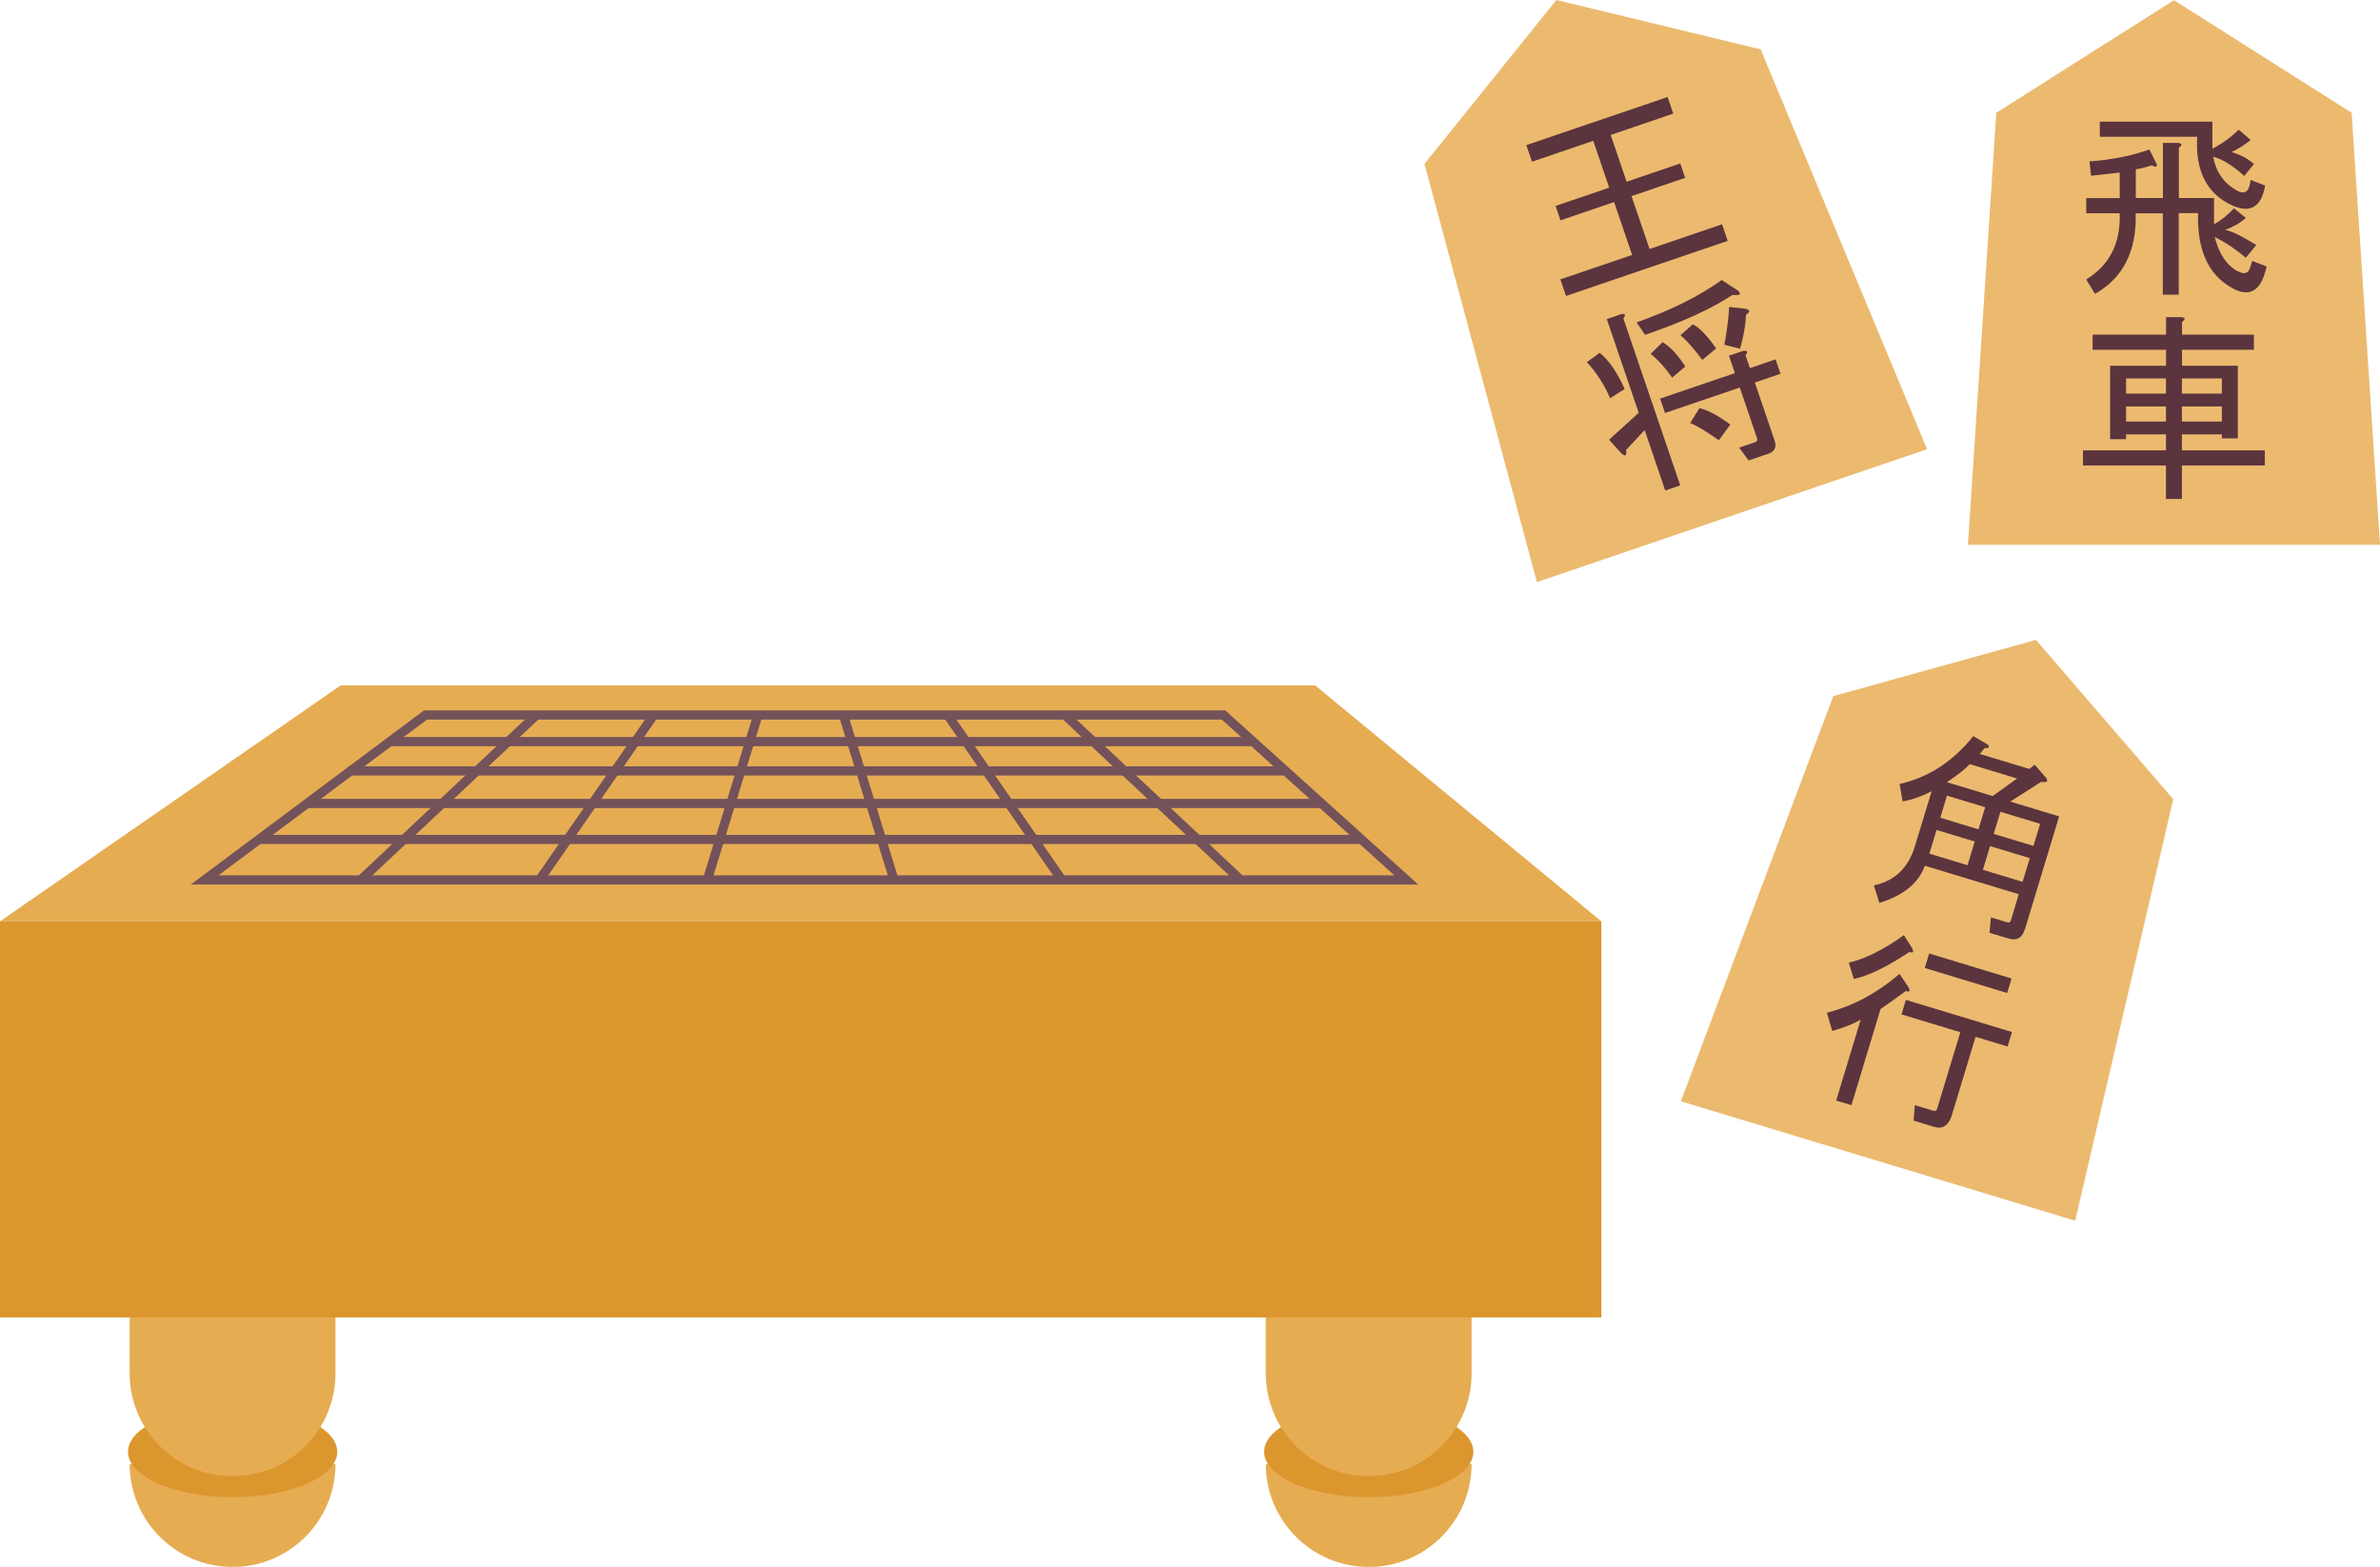
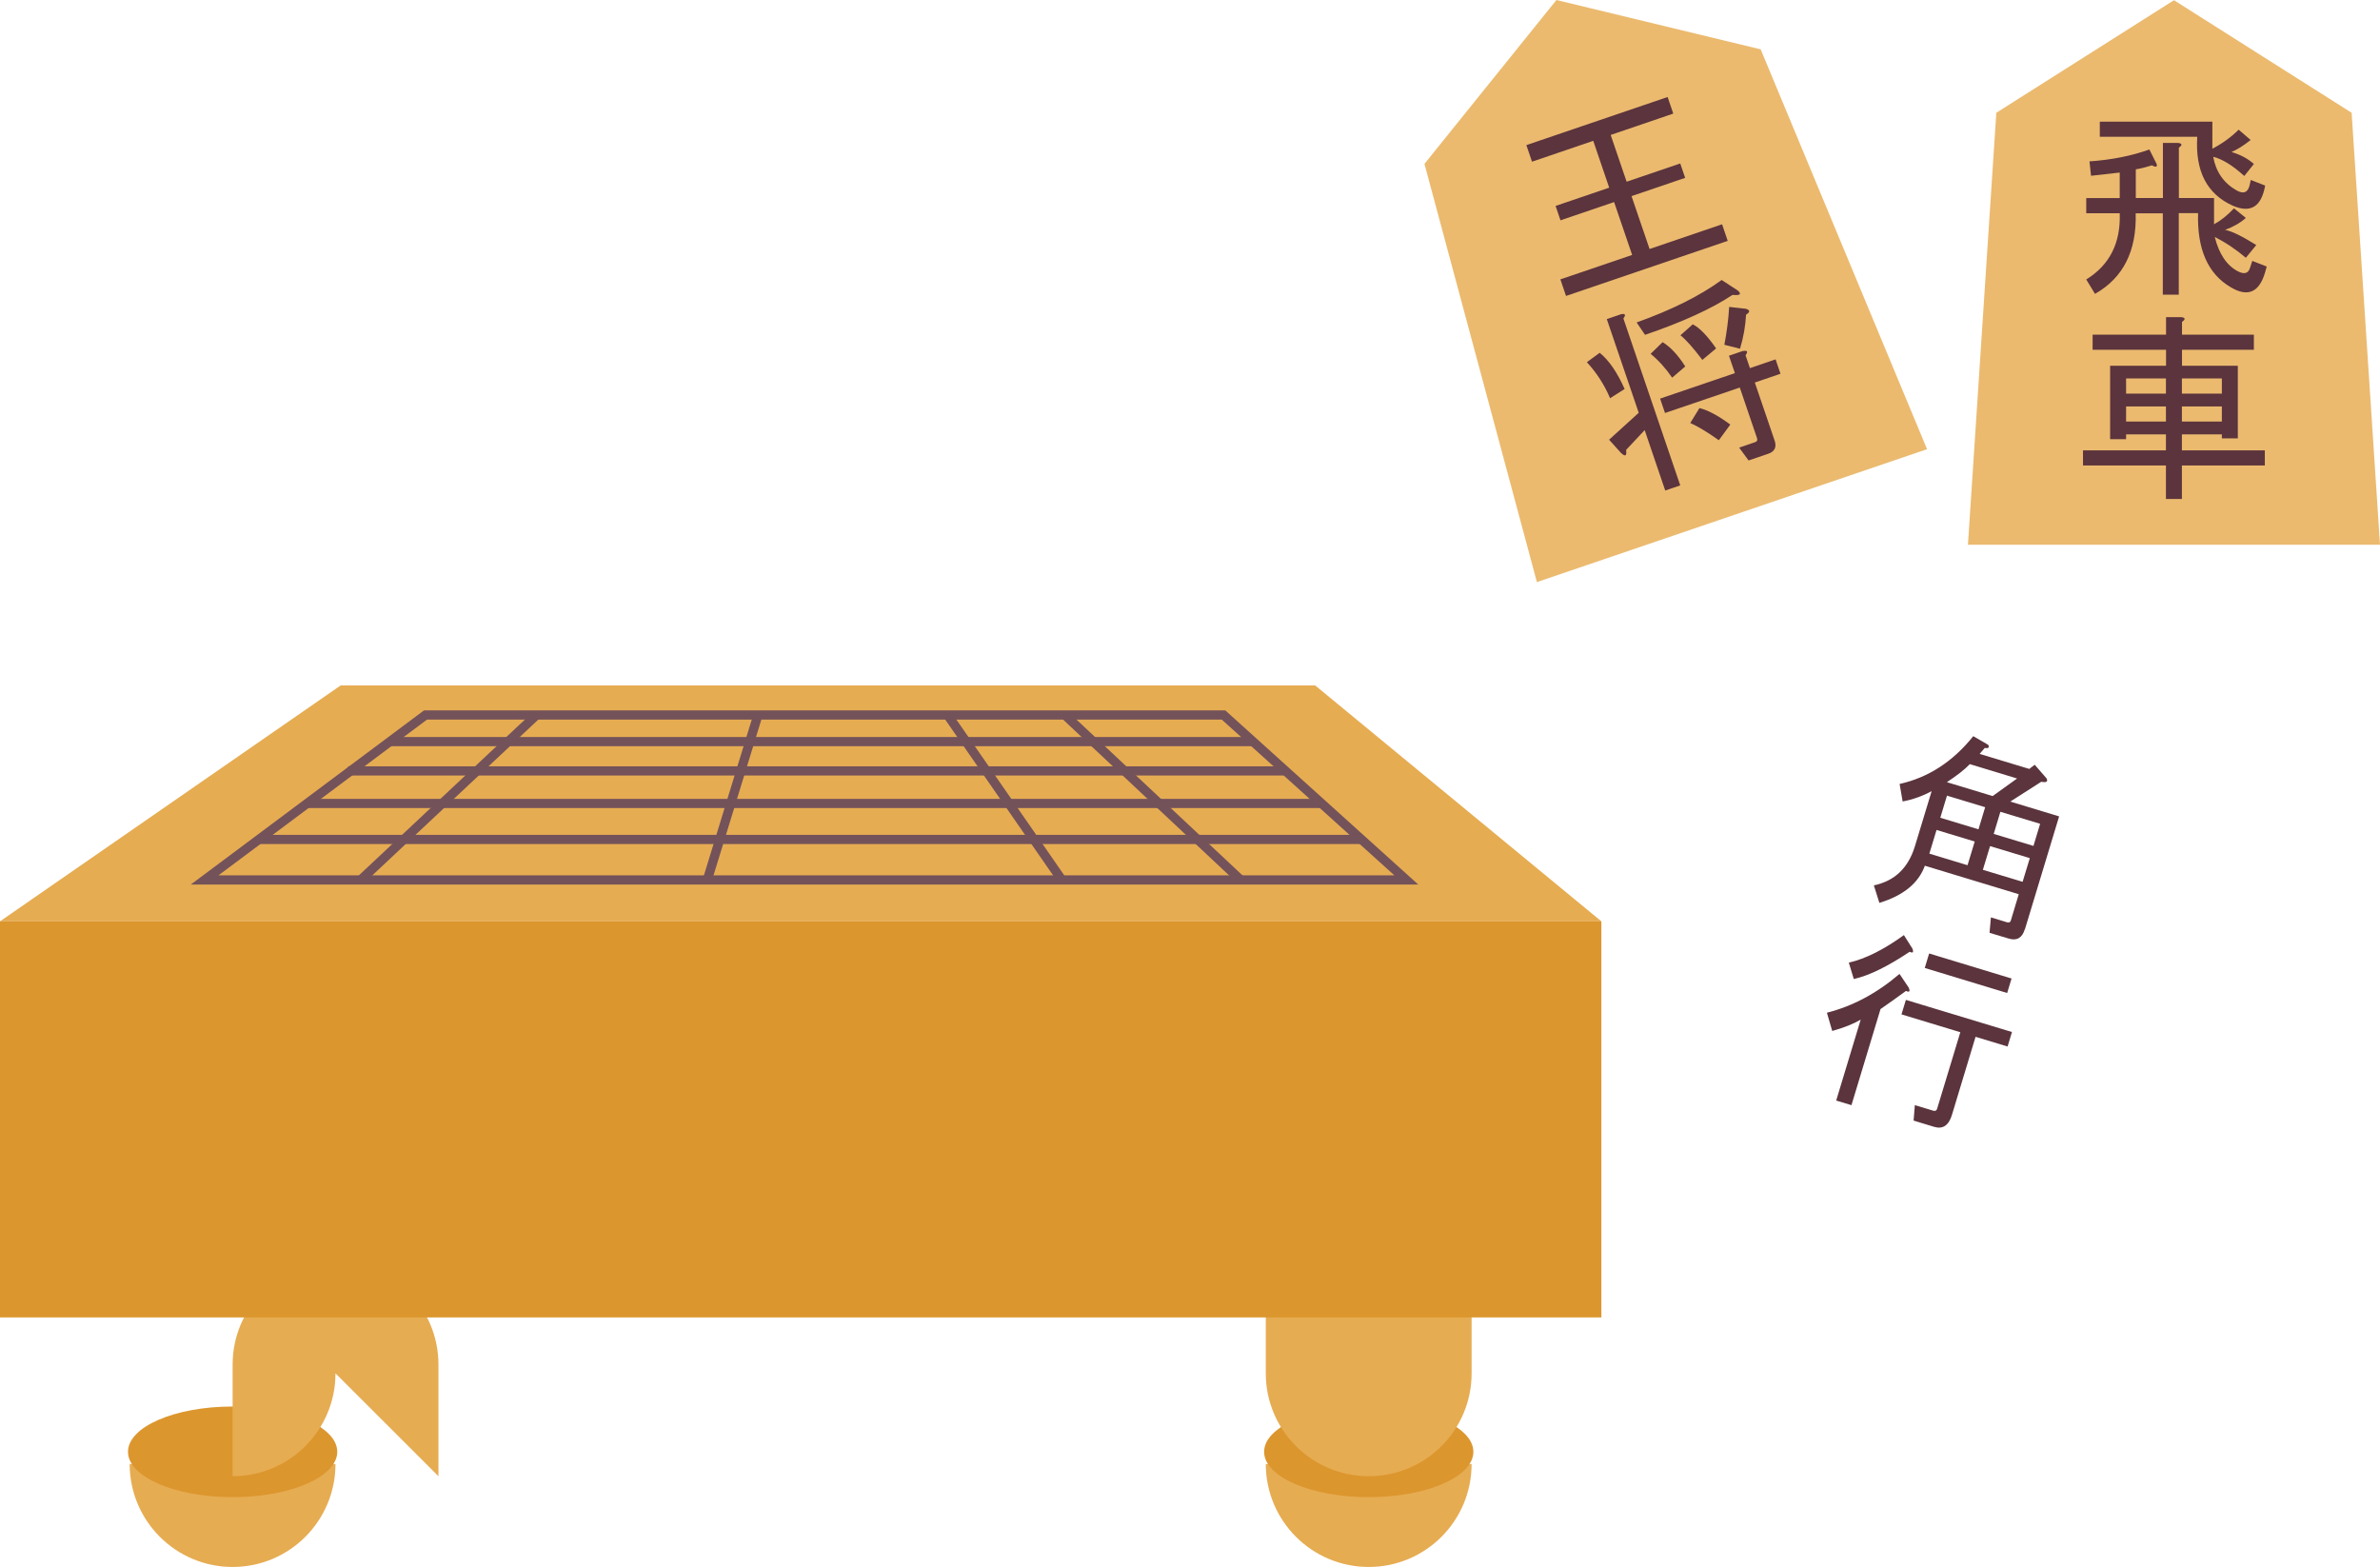
<svg xmlns="http://www.w3.org/2000/svg" id="_レイヤー_1" data-name="レイヤー 1" viewBox="0 0 228.15 150.21">
  <defs>
    <style>
      .cls-1 {
        fill: none;
        stroke: #73525a;
        stroke-miterlimit: 10;
        stroke-width: .88px;
      }

      .cls-2 {
        fill: #ebba6f;
      }

      .cls-3 {
        fill: #e6ac52;
      }

      .cls-4 {
        fill: #5b343d;
      }

      .cls-5 {
        fill: #dc962e;
      }
    </style>
  </defs>
  <g>
    <g>
      <g>
        <path class="cls-3" d="M32.16,140.34c0,5.45-4.41,9.87-9.86,9.87h0c-5.45,0-9.87-4.42-9.87-9.87h19.73Z" />
        <path class="cls-5" d="M32.33,139.17c0,2.4-4.49,4.35-10.03,4.35s-10.03-1.95-10.03-4.35,4.49-4.34,10.03-4.34,10.03,1.94,10.03,4.34Z" />
-         <path class="cls-3" d="M32.16,131.65c0,5.45-4.41,9.86-9.86,9.86h0c-5.45,0-9.87-4.41-9.87-9.86v-10.7c0-5.45,4.42-9.86,9.87-9.86h0c5.45,0,9.86,4.41,9.86,9.86v10.7Z" />
+         <path class="cls-3" d="M32.16,131.65c0,5.45-4.41,9.86-9.86,9.86h0v-10.7c0-5.45,4.42-9.86,9.87-9.86h0c5.45,0,9.86,4.41,9.86,9.86v10.7Z" />
      </g>
      <g>
        <path class="cls-3" d="M141.07,140.34c0,5.45-4.41,9.87-9.86,9.87h0c-5.45,0-9.87-4.42-9.87-9.87h19.73Z" />
        <path class="cls-5" d="M141.24,139.17c0,2.4-4.49,4.35-10.03,4.35s-10.03-1.95-10.03-4.35,4.49-4.34,10.03-4.34,10.03,1.94,10.03,4.34Z" />
        <path class="cls-3" d="M141.07,131.65c0,5.45-4.41,9.86-9.86,9.86h0c-5.45,0-9.87-4.41-9.87-9.86v-10.7c0-5.45,4.42-9.86,9.87-9.86h0c5.45,0,9.86,4.41,9.86,9.86v10.7Z" />
      </g>
      <g>
        <polygon class="cls-3" points="153.51 88.32 0 88.32 32.65 65.71 126.08 65.71 153.51 88.32" />
        <rect class="cls-5" x="0" y="88.32" width="153.51" height="37.97" />
      </g>
    </g>
    <g>
      <line class="cls-1" x1="34.58" y1="84.35" x2="51.43" y2="68.54" />
-       <line class="cls-1" x1="51.72" y1="84.35" x2="62.67" y2="68.54" />
      <line class="cls-1" x1="67.78" y1="84.43" x2="72.66" y2="68.54" />
    </g>
    <g>
      <line class="cls-1" x1="118.93" y1="84.35" x2="102.08" y2="68.54" />
      <line class="cls-1" x1="101.79" y1="84.35" x2="90.84" y2="68.54" />
-       <line class="cls-1" x1="85.7" y1="84.35" x2="80.85" y2="68.54" />
    </g>
    <polygon class="cls-1" points="117.29 68.54 40.79 68.54 19.62 84.35 134.81 84.35 117.29 68.54" />
    <line class="cls-1" x1="24.82" y1="80.47" x2="130.51" y2="80.47" />
    <line class="cls-1" x1="29.45" y1="77.02" x2="126.68" y2="77.02" />
    <line class="cls-1" x1="33.37" y1="73.9" x2="123.22" y2="73.9" />
    <line class="cls-1" x1="37.38" y1="71.09" x2="120.11" y2="71.09" />
  </g>
  <g>
    <polygon class="cls-2" points="184.73 43.06 147.33 55.8 136.55 15.71 149.2 0 168.78 4.73 184.73 43.06" />
    <g>
      <path class="cls-4" d="M154.4,12.93l1.53,4.49,5.14-1.75.47,1.38-5.14,1.75,1.73,5.07,6.95-2.37.54,1.59-15.5,5.28-.54-1.59,6.88-2.34-1.73-5.07-5.14,1.75-.47-1.38,5.14-1.75-1.53-4.49-5.87,2-.54-1.59,13.54-4.61.54,1.59-6.01,2.05Z" />
      <path class="cls-4" d="M155.42,43.45l-1.17-1.3,2.84-2.58-3.06-8.98,1.37-.47c.4-.08.48.05.22.41l5.45,16-1.44.49-1.97-5.79-1.78,1.9c.08.57-.07.67-.45.32ZM154.34,38.16c-.54-1.27-1.28-2.42-2.22-3.44l1.23-.9c.89.72,1.68,1.88,2.39,3.47l-1.39.88ZM167.11,33.65c.4-.08.47.05.22.41l.42,1.23,2.46-.84.47,1.38-2.46.84,1.9,5.57c.21.63,0,1.05-.62,1.26l-1.88.64-.9-1.23,1.52-.52c.19-.06.26-.19.19-.39l-1.65-4.85-7.17,2.44-.47-1.38,7.17-2.44-.57-1.67,1.38-.47ZM157.69,32.09l-.8-1.18c3.36-1.2,6.08-2.56,8.15-4.07l1.55,1.01c.39.36.22.49-.51.42-2.02,1.34-4.82,2.61-8.39,3.83ZM160.3,36.21c-.63-.92-1.32-1.68-2.07-2.29l1.15-1.12c.74.45,1.47,1.22,2.17,2.33l-1.25,1.07ZM164.77,42.2c-1.13-.8-2.05-1.35-2.74-1.65l.88-1.43c.83.2,1.81.73,2.96,1.58l-1.1,1.5ZM163.19,34.5c-.88-1.16-1.57-1.94-2.1-2.36l1.18-1.05c.65.32,1.39,1.09,2.24,2.31l-1.32,1.1ZM167.38,30.16c-.06,1.1-.25,2.19-.58,3.27l-1.5-.38c.23-1.21.39-2.42.46-3.63l1.6.18c.42.13.42.31.03.56Z" />
    </g>
  </g>
  <g>
    <polygon class="cls-2" points="228.15 52.22 188.65 52.22 191.37 10.81 208.4 .02 225.43 10.81 228.15 52.22" />
    <g>
      <path class="cls-4" d="M208.86,20.45v7.8h-1.53v-7.8h-2.6c.1,3.62-1.2,6.19-3.9,7.72l-.84-1.38c2.24-1.38,3.31-3.49,3.21-6.35h-3.21v-1.45h3.21v-2.45c-.92.1-1.84.2-2.75.31l-.15-1.38c2.14-.15,4.05-.53,5.74-1.14l.69,1.37c.1.31-.05.36-.46.15-.66.21-1.17.33-1.53.38v2.75h2.6v-5.28h1.45c.41.05.43.2.08.46v4.82h3.37v2.52c.66-.36,1.3-.87,1.91-1.53l1.14.92c-.51.46-1.17.84-1.99,1.15.61.1,1.61.59,2.99,1.45l-1,1.22c-.97-.82-1.96-1.48-2.98-1.99.41,1.63,1.15,2.73,2.22,3.29.61.31.99.2,1.15-.31l.23-.69,1.38.54-.15.54c-.56,1.94-1.66,2.42-3.29,1.45-2.2-1.28-3.24-3.65-3.14-7.11h-1.84ZM210.62,13.11h-9.33v-1.45h10.79v2.6c.97-.51,1.81-1.12,2.52-1.83l1.15.99c-.71.56-1.32.94-1.84,1.15.87.26,1.58.64,2.15,1.15l-.92,1.15c-1.12-1.02-2.12-1.63-2.98-1.84.26,1.43.99,2.5,2.22,3.21.71.41,1.15.2,1.3-.61l.08-.38,1.38.54c-.36,2.04-1.4,2.68-3.14,1.91-2.45-1.12-3.57-3.31-3.37-6.58Z" />
      <path class="cls-4" d="M200.6,33.53v-1.45h7.04v-1.68h1.45c.41.05.44.2.08.46v1.22h6.89v1.45h-6.89v1.53h5.35v6.96h-1.53v-.38h-3.83v1.53h7.95v1.45h-7.95v3.21h-1.53v-3.21h-7.95v-1.45h7.95v-1.53h-3.82v.46h-1.53v-7.04h5.36v-1.53h-7.04ZM203.81,37.73h3.82v-1.45h-3.82v1.45ZM203.81,40.41h3.82v-1.45h-3.82v1.45ZM209.16,37.73h3.83v-1.45h-3.83v1.45ZM209.16,40.41h3.83v-1.45h-3.83v1.45Z" />
    </g>
  </g>
  <g>
-     <polygon class="cls-2" points="198.93 117.02 161.13 105.57 175.74 66.73 195.17 61.34 208.33 76.61 198.93 117.02" />
    <g>
      <path class="cls-4" d="M194.1,89.08c-.25.83-.77,1.13-1.55.89l-1.83-.55.13-1.48,1.54.47c.2.06.33,0,.38-.2l.75-2.49-9-2.73c-.61,1.68-2.07,2.86-4.36,3.56l-.53-1.68c1.99-.41,3.3-1.66,3.94-3.76l1.6-5.27c-.89.48-1.82.81-2.78.99l-.29-1.68c2.74-.61,5.1-2.13,7.06-4.58l1.43.83c.14.26.03.36-.33.3l-.49.57,4.76,1.44.52-.4,1.13,1.3c.17.32,0,.43-.5.33l-2.97,1.9,4.68,1.42-3.28,10.83ZM193.37,74.63l-4.54-1.38c-.47.5-1.2,1.07-2.2,1.73l4.39,1.33,2.35-1.69ZM190.3,77.38l-3.66-1.11-.64,2.12,3.66,1.11.64-2.12ZM189.3,80.67l-3.66-1.11-.69,2.27,3.66,1.11.69-2.27ZM191.76,77.82l-.64,2.12,3.81,1.15.64-2.12-3.81-1.15ZM190.77,81.11l-.69,2.27,3.81,1.15.69-2.27-3.81-1.15Z" />
      <path class="cls-4" d="M177.48,105.94l-1.46-.44,2.35-7.76c-.65.39-1.56.76-2.73,1.09l-.51-1.75c2.48-.63,4.8-1.87,6.96-3.72l.88,1.31c.16.37.07.48-.26.32-.82.6-1.63,1.18-2.44,1.74l-2.79,9.22ZM177.71,93.86l-.48-1.58c1.6-.37,3.36-1.25,5.28-2.64l.81,1.28c.15.37.06.47-.26.32-2.08,1.39-3.85,2.27-5.35,2.61ZM182.28,97.24l.42-1.39,10.17,3.08-.42,1.39-3.07-.93-2.26,7.47c-.31,1.03-.88,1.41-1.71,1.16l-1.97-.6.12-1.48,1.76.53c.2.06.32,0,.38-.2l2.22-7.32-5.64-1.71ZM192.83,93.8l-.42,1.39-7.9-2.4.42-1.39,7.9,2.4Z" />
    </g>
  </g>
</svg>